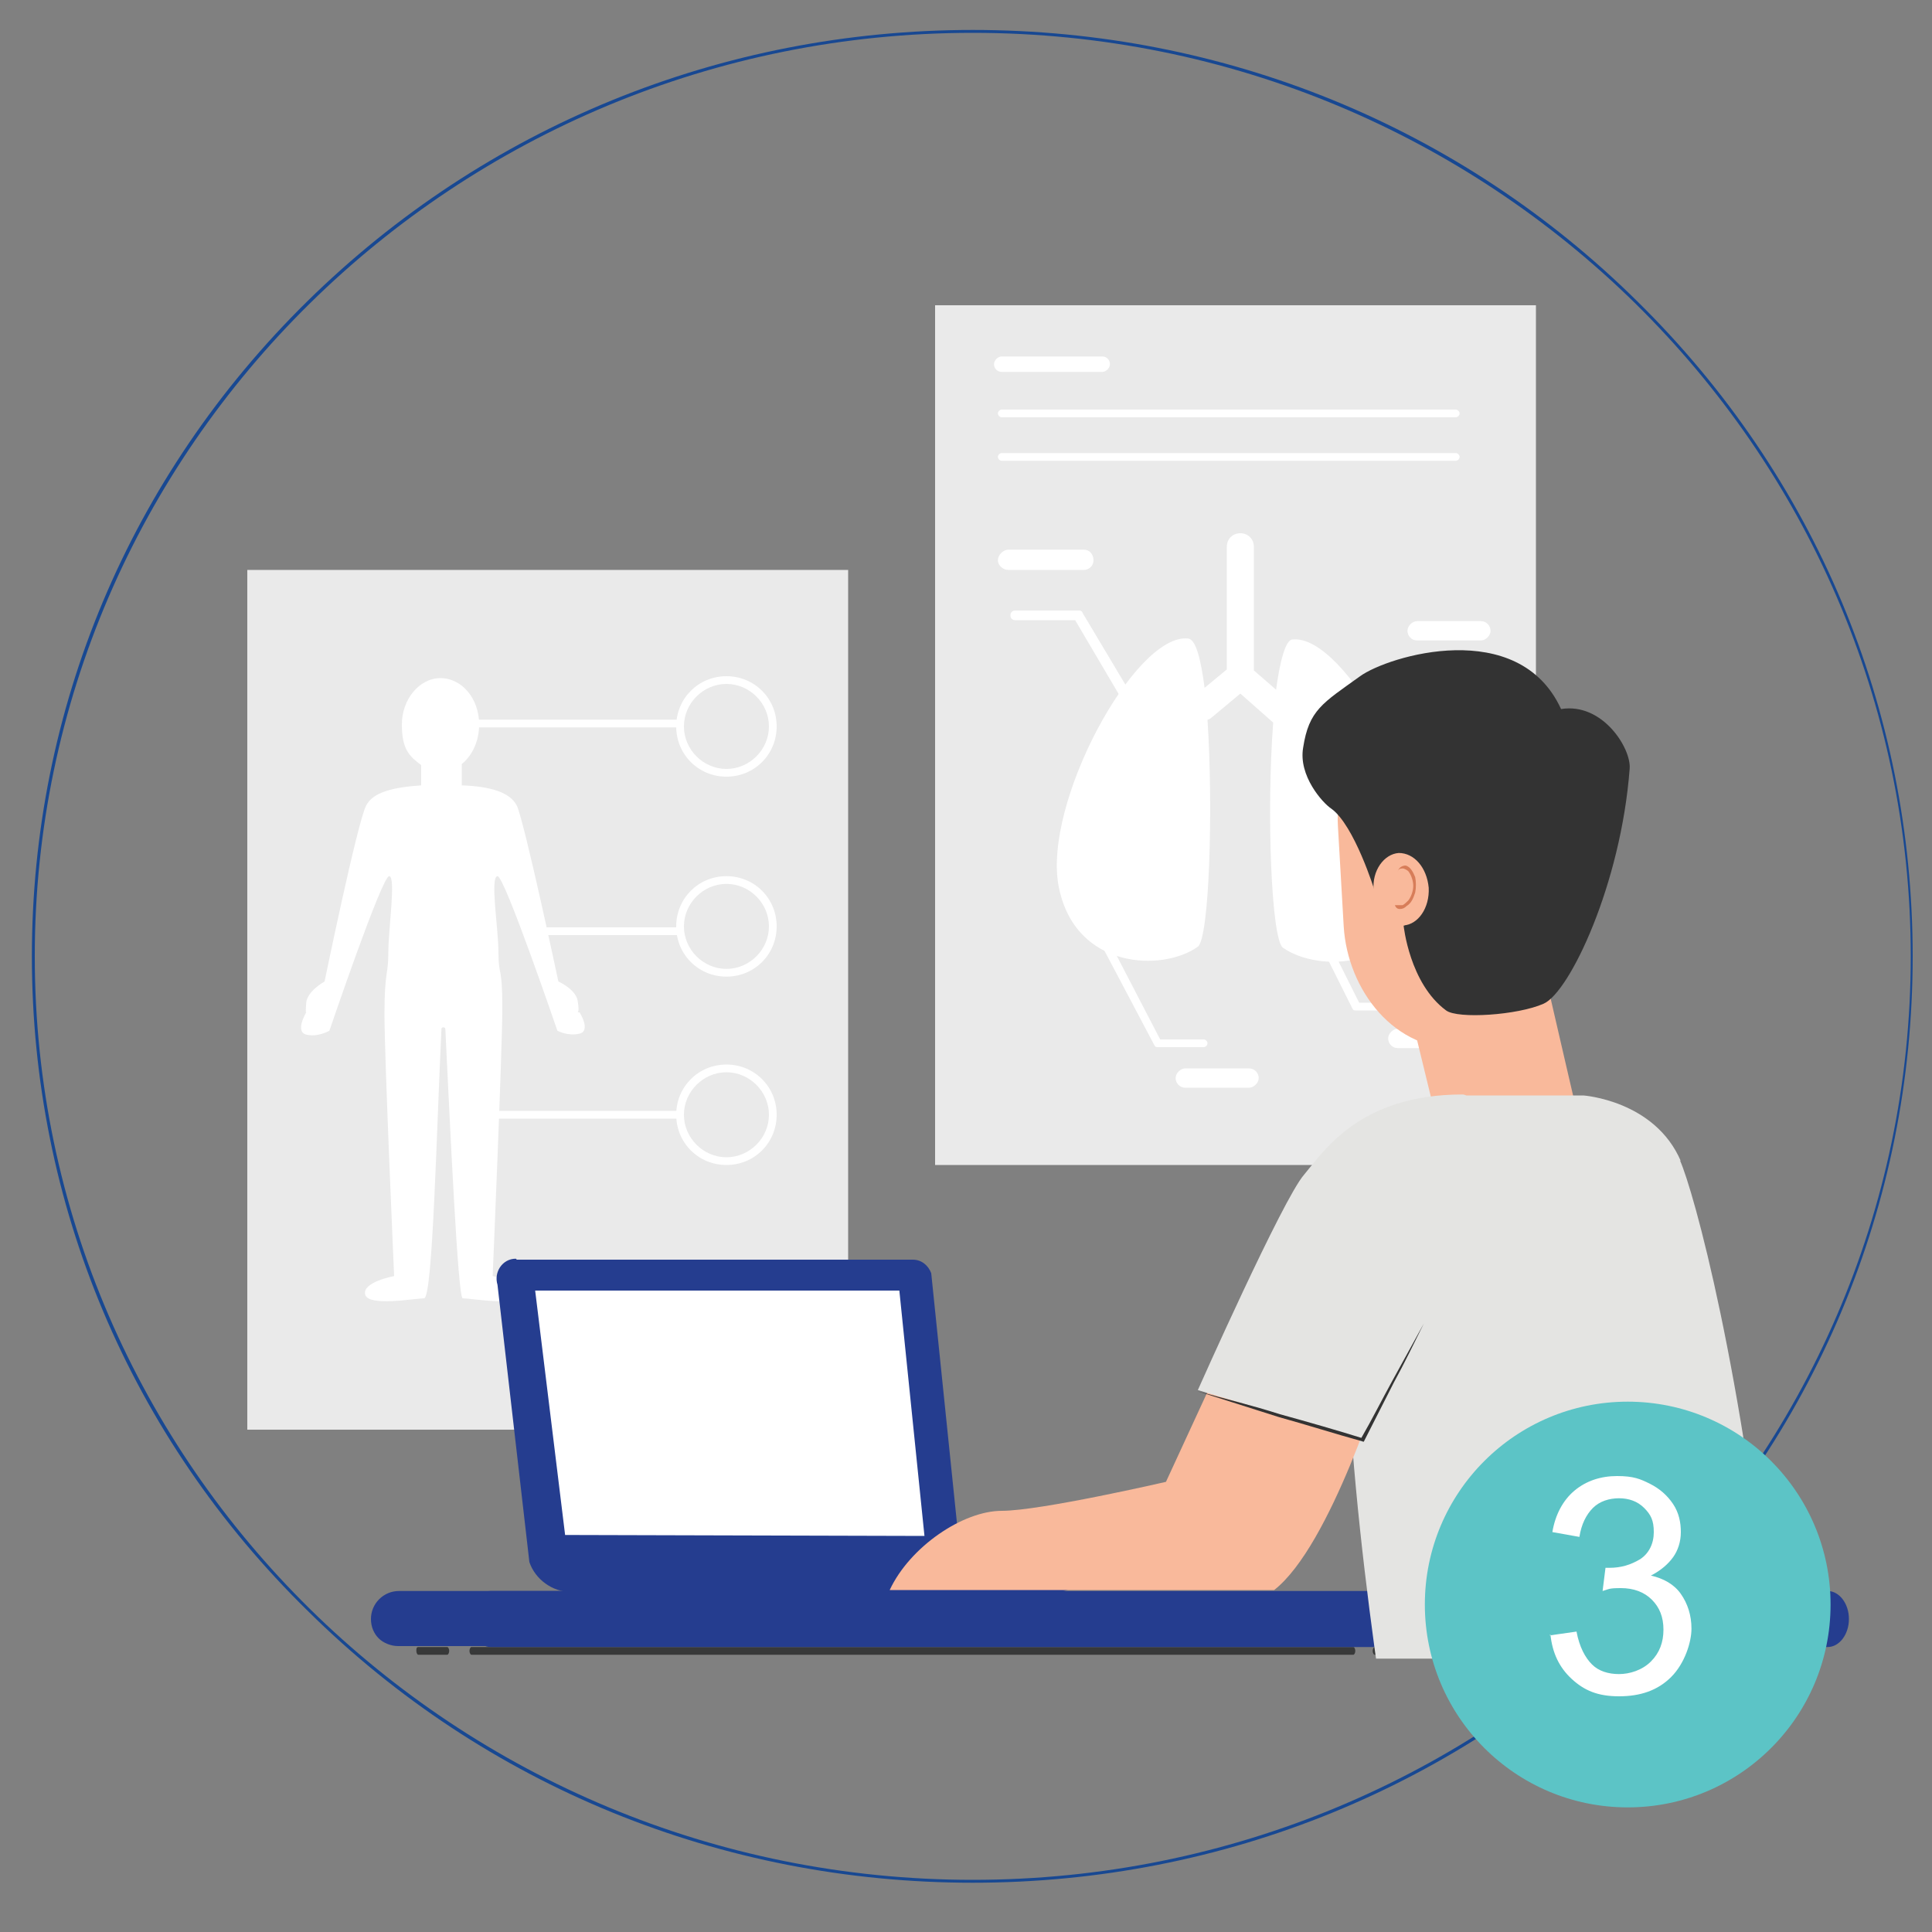
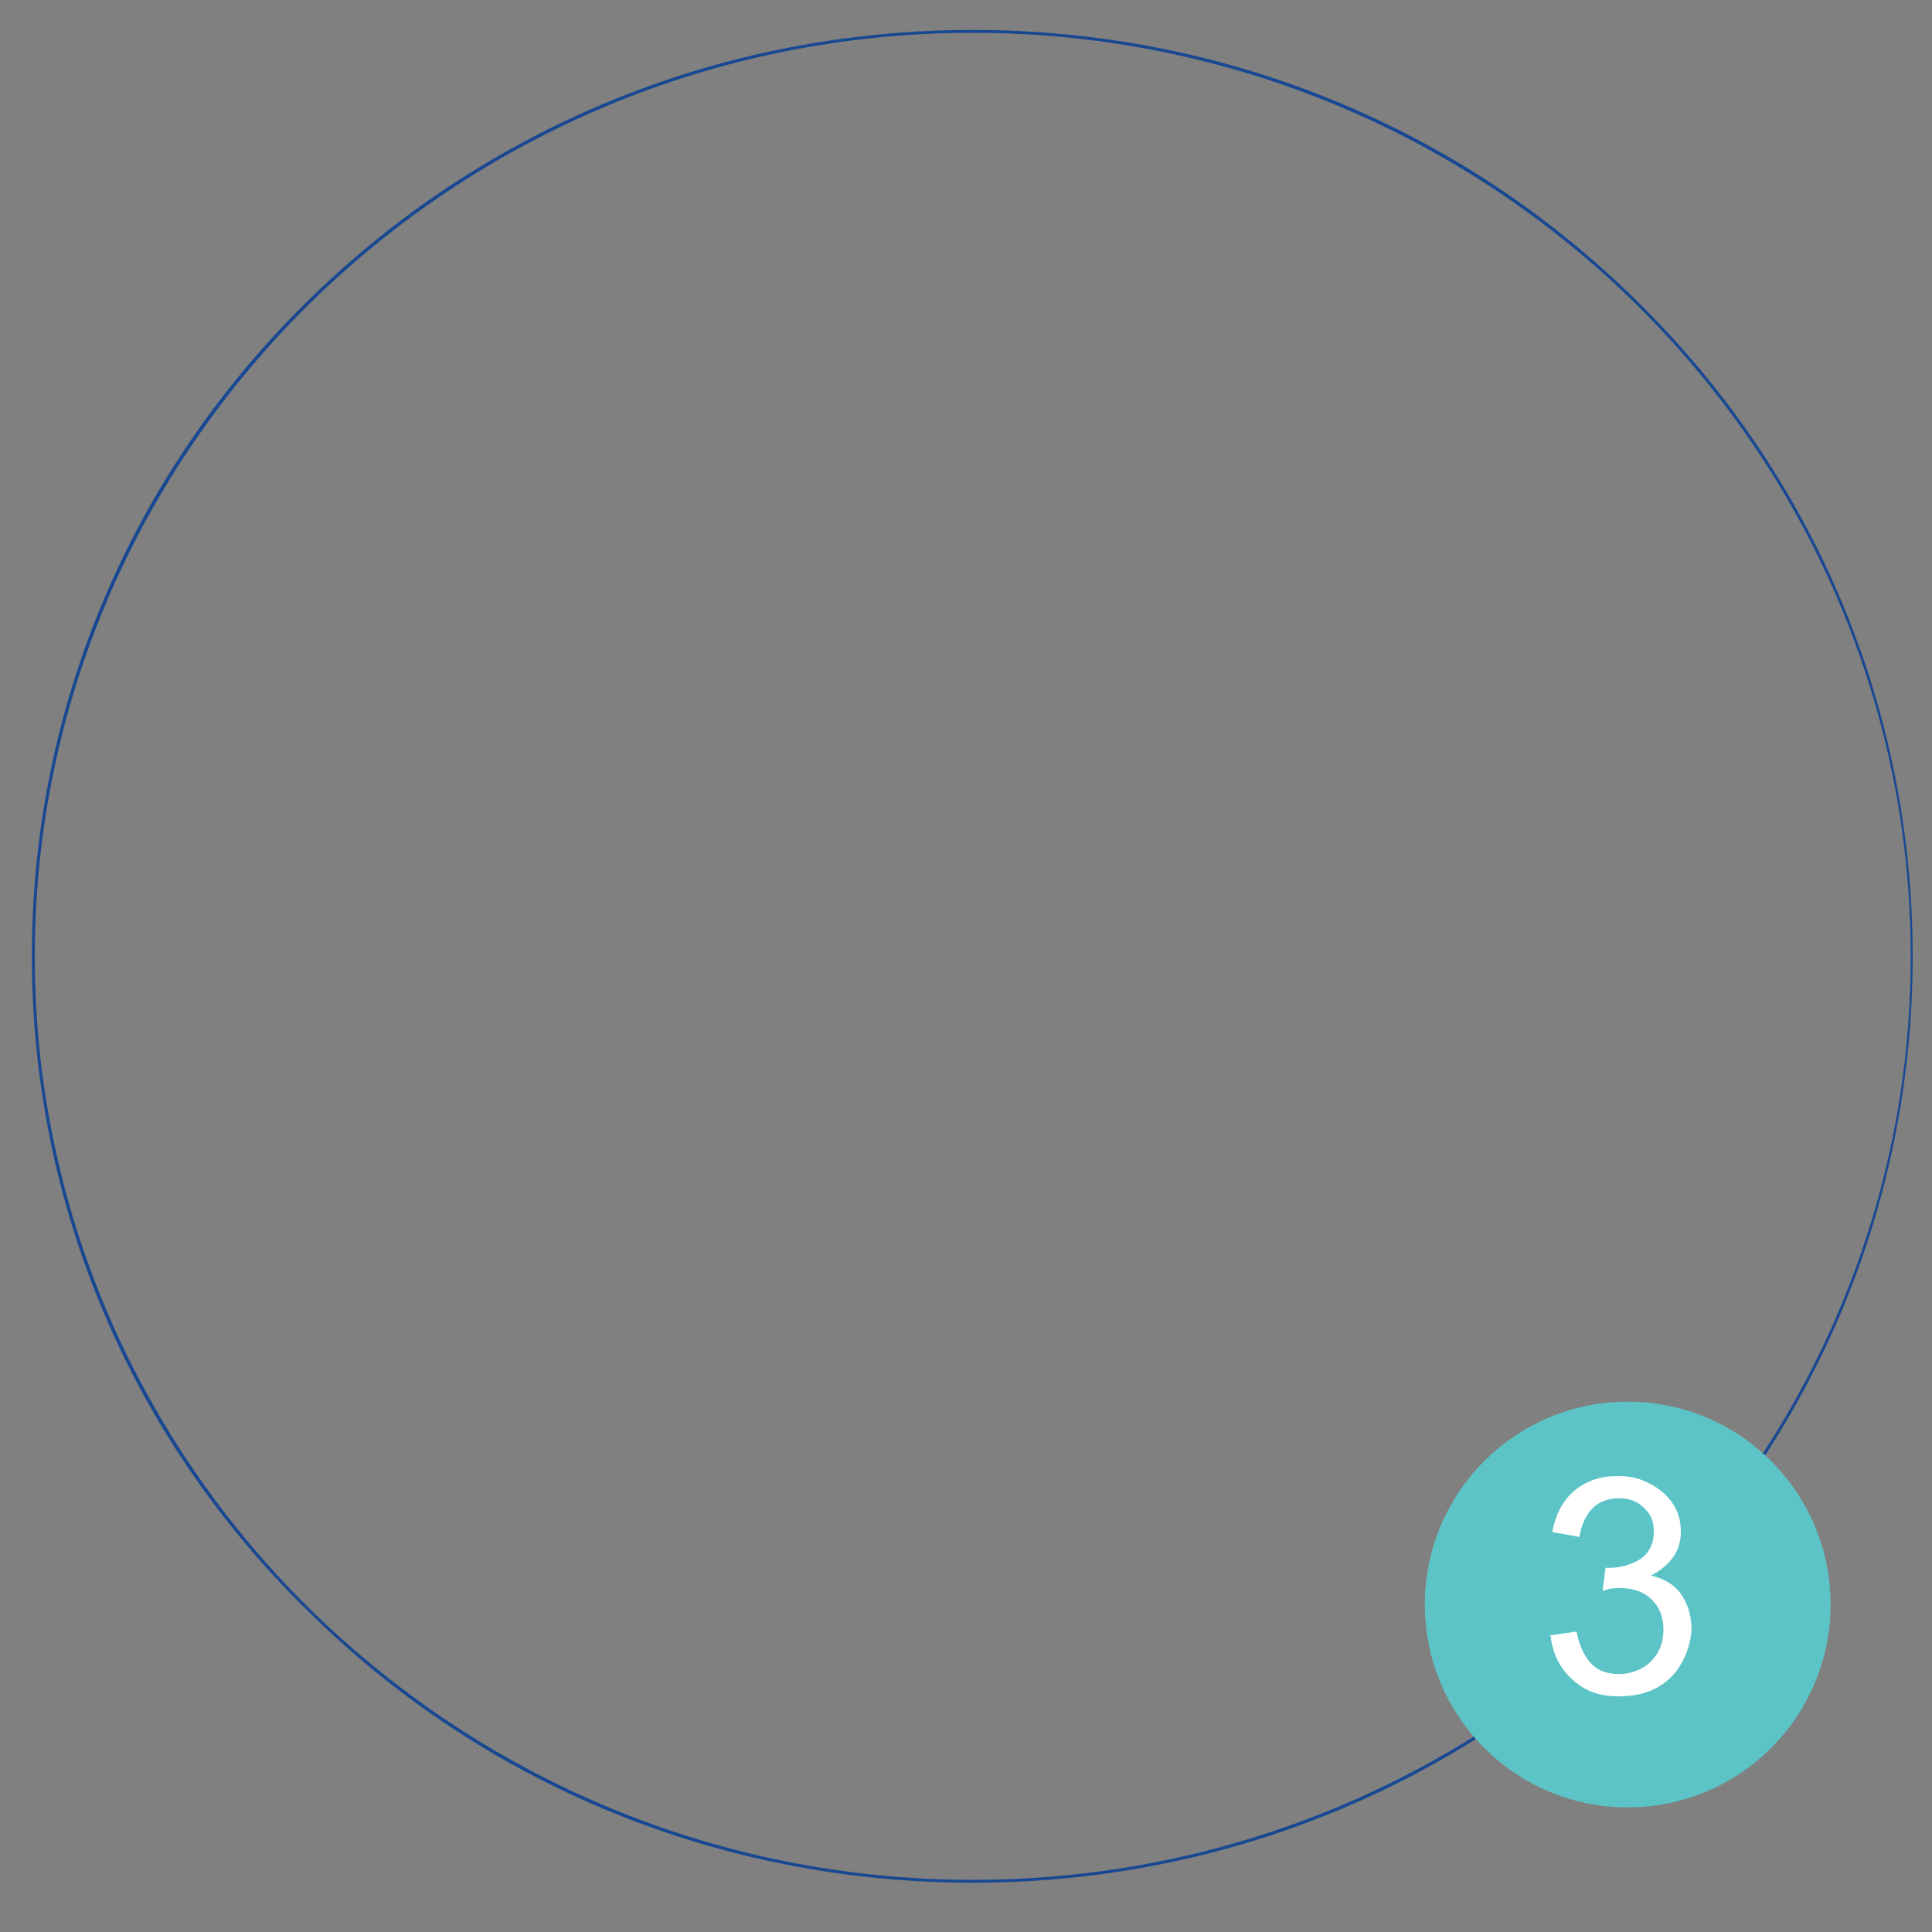
<svg xmlns="http://www.w3.org/2000/svg" id="Layer_1" version="1.1" viewBox="0 0 200 200">
  <rect x="0" y="0" width="200" height="200" fill="#808080" stroke="none" />
  <defs>
    <style>
      .st0 {
        fill: #e4e4e2;
      }

      .st1 {
        fill: #4f6a81;
      }

      .st2 {
        fill: #b1becf;
      }

      .st3 {
        fill: #fff;
      }

      .st4 {
        fill: none;
      }

      .st5 {
        clip-path: url(#clippath-1);
      }

      .st6 {
        fill: #253d8f;
      }

      .st7 {
        isolation: isolate;
      }

      .st8 {
        fill: #333;
      }

      .st9 {
        fill: #d77d59;
      }

      .st10 {
        fill: #eaeaea;
      }

      .st11 {
        fill: #383939;
      }

      .st12 {
        fill: #f9b99b;
      }

      .st13 {
        clip-path: url(#clippath);
      }

      .st14 {
        fill: #184892;
      }

      .st15 {
        fill: #5cc4c6;
      }
    </style>
    <clipPath id="clippath">
-       <rect class="st4" x="5.1" y="-7.6" width="192" height="206.6" />
-     </clipPath>
+       </clipPath>
    <clipPath id="clippath-1">
      <rect class="st4" x="-.3" y="3.5" width="199.3" height="168.2" />
    </clipPath>
  </defs>
  <path class="st14" d="M100.7,194.9c-26,0-50.5-10-68.8-28.1C13.4,148.7,3.3,124.6,3.3,99S13.4,49.3,31.8,31.2,74.7,3.1,100.7,3.1s50.5,10,68.8,28.1c18.4,18.1,28.5,42.2,28.5,67.8s-10.1,49.7-28.5,67.8c-18.4,18.1-42.8,28.1-68.8,28.1ZM100.7,3.4C47.1,3.4,3.6,46.3,3.6,99s43.6,95.6,97.1,95.6,97.1-42.9,97.1-95.6S154.2,3.4,100.7,3.4Z" />
  <g class="st13">
    <g>
-       <path class="st11" d="M140.1,171.3H48.8c-.1,0-.2-.2-.2-.4s.1-.4.2-.4h91.3c.1,0,.2.2.2.4s-.1.4-.2.4" />
      <path class="st11" d="M145.3,171.3h-3c-.1,0-.2-.2-.2-.4s.1-.4.2-.4h3c.1,0,.2.2.2.4s-.1.4-.2.4" />
      <path class="st11" d="M46.3,171.3h-3c-.1,0-.2-.2-.2-.4s0-.4.2-.4h3c.1,0,.2.2.2.4s-.1.4-.2.4" />
      <g class="st5">
        <g>
          <g>
            <rect class="st10" x="25.6" y="59" width="62.2" height="89" />
            <path class="st3" d="M59.8,104.8s.2,0,0-1.2-2-2-2-2c0,0-3.5-16.5-4.3-18.2-.7-1.4-2.8-2-5.7-2.1v-2.2c1.1-.9,1.8-2.4,1.8-4.1,0-2.7-1.8-4.8-4-4.8s-4,2.2-4,4.8.8,3.3,2,4.2v2.1c-2.9.2-5,.7-5.7,2.1-.9,1.7-4.3,18.2-4.3,18.2,0,0-1.8,1-1.9,2.2s0,1,0,1c0,0-1.2,2,0,2.3s2.4-.4,2.4-.4c0,0,5.5-16.2,6.2-16,.7.1-.1,5.5-.1,7.9s-.4,1.9-.4,6.4,1,27.1,1,27.1c0,0-3.3.6-3,1.9.3,1.3,5.2.4,6.1.4s1.3-17.7,1.8-27.9c0-.2.4-.2.4,0,.5,10.2,1.3,27.9,1.8,27.9.9,0,5.8.9,6.1-.4.3-1.3-3-1.9-3-1.9,0,0,1-23.4,1-27.8s-.4-3.2-.4-5.7-.9-7.8-.1-7.9c.7-.1,6.2,16,6.2,16,0,0,1.1.6,2.3.3,1.2-.3,0-2.2,0-2.2" />
            <path class="st3" d="M75.2,70.8c-2.4,0-4.4,2-4.4,4.4s2,4.4,4.4,4.4,4.4-2,4.4-4.4-2-4.4-4.4-4.4M75.2,80.4c-2.9,0-5.2-2.3-5.2-5.2s2.3-5.2,5.2-5.2,5.2,2.3,5.2,5.2-2.3,5.2-5.2,5.2" />
            <path class="st3" d="M75.2,91.5c-2.4,0-4.4,2-4.4,4.4s2,4.4,4.4,4.4,4.4-2,4.4-4.4-2-4.4-4.4-4.4M75.2,101.1c-2.9,0-5.2-2.3-5.2-5.2s2.3-5.2,5.2-5.2,5.2,2.3,5.2,5.2-2.3,5.2-5.2,5.2" />
            <path class="st3" d="M75.2,111c-2.4,0-4.4,2-4.4,4.4s2,4.4,4.4,4.4,4.4-2,4.4-4.4-2-4.4-4.4-4.4M75.2,120.6c-2.9,0-5.2-2.3-5.2-5.2s2.3-5.2,5.2-5.2,5.2,2.3,5.2,5.2-2.3,5.2-5.2,5.2" />
            <rect class="st3" x="48.9" y="74.5" width="21.5" height=".8" />
            <rect class="st3" x="55.5" y="96" width="15.1" height=".8" />
            <rect class="st3" x="49.7" y="115" width="20.8" height=".8" />
            <rect class="st10" x="96.8" y="31.6" width="62.2" height="89" />
            <path class="st3" d="M133.8,66.2c-.7,0-1.3,2.2-1.7,5.2l-2.3-2v-12.8c0-.8-.6-1.4-1.4-1.4s-1.4.6-1.4,1.4v12.7l-2.3,1.9c-.4-3-.9-5-1.7-5.1-5.5-.6-15.1,17.1-13.4,25.7,1.7,8.6,10.8,8.8,14.4,6.2,1.2-.9,1.6-14.4,1-23.5.1,0,.3-.1.4-.2l3-2.5,3.4,3c-.7,9.2-.2,22.4,1,23.3,3.7,2.6,12.7,2.4,14.4-6.2,1.7-8.6-7.9-26.3-13.4-25.7" />
            <path class="st3" d="M112.2,59h-7.8c-.6,0-1.1-.5-1.1-1s.5-1.1,1.1-1.1h7.8c.6,0,1,.5,1,1.1s-.5,1-1,1" />
            <path class="st3" d="M118.4,75.7c-.2,0-.4,0-.5-.3l-6.6-11.2h-6.2c-.3,0-.5-.2-.5-.5s.2-.5.5-.5h6.5c.2,0,.4,0,.5.3l6.8,11.4c.1.3,0,.6-.2.7h-.3c0,0,0,0,0,0Z" />
            <path class="st3" d="M114.1,38.5h-10.4c-.5,0-.8-.4-.8-.8s.4-.8.8-.8h10.4c.5,0,.8.4.8.8s-.4.8-.8.8" />
            <path class="st3" d="M153.3,66.3h-6.6c-.6,0-1-.5-1-1s.5-1,1-1h6.6c.6,0,1,.5,1,1s-.5,1-1,1" />
            <path class="st3" d="M151.3,108.5h-6.6c-.6,0-1-.5-1-1s.5-1,1-1h6.6c.6,0,1,.5,1,1s-.5,1-1,1" />
            <path class="st3" d="M129.3,112.6h-6.6c-.6,0-1-.5-1-1s.5-1,1-1h6.6c.6,0,1,.5,1,1s-.5,1-1,1" />
            <path class="st3" d="M150.7,43.2h-47c-.2,0-.4-.2-.4-.4s.2-.4.4-.4h47c.2,0,.4.2.4.4s-.2.4-.4.4" />
            <path class="st3" d="M150.7,47.7h-47c-.2,0-.4-.2-.4-.4s.2-.4.4-.4h47c.2,0,.4.2.4.4s-.2.4-.4.4" />
-             <path class="st3" d="M140.9,77.6c0,0-.2,0-.3-.1-.2-.2-.2-.4,0-.6l7.8-7.8s.2-.1.3-.1h5.1c.2,0,.4.2.4.4s-.2.4-.4.4h-4.9l-7.7,7.7s-.2.1-.3.1" />
            <path class="st3" d="M124.7,108.4h-4.8c-.2,0-.3,0-.4-.2l-5.6-10.6c0-.2,0-.5.2-.6.2,0,.5,0,.6.2l5.4,10.4h4.5c.2,0,.4.2.4.4s-.2.4-.4.4" />
            <path class="st3" d="M145.5,104.6h-5.1c-.2,0-.3,0-.4-.2l-4.3-8.6c0-.2,0-.5.2-.6.2,0,.5,0,.6.2l4.2,8.4h4.8c.2,0,.4.2.4.4s-.2.4-.4.4" />
          </g>
          <path class="st6" d="M50.8,170.5h138.4c1.2,0,2.2-1.3,2.2-2.9s-1-2.9-2.2-2.9H50.8c-1.2,0-2.2,1.3-2.2,2.9s1,2.9,2.2,2.9" />
          <path class="st6" d="M38.4,167.6c0,.8.3,1.5.8,2,.5.5,1.3.8,2,.8h47c1.6,0,2.9-1.3,2.9-2.9s-.3-1.5-.8-2c-.5-.5-1.3-.8-2-.8h-47c-1.6,0-2.9,1.3-2.9,2.9" />
          <path class="st6" d="M53.5,130.4h41c.9,0,1.6.6,1.9,1.4l2.8,27.2h10.2c1.6,0,2.9,1.3,2.9,2.9s-1.3,2.9-2.9,2.9h-50.3c-1.9,0-3.7-1.3-4.3-3.1l-3.3-28.7c-.4-1.3.5-2.7,1.9-2.7" />
          <polygon class="st3" points="95.7 159 93.1 133.6 55.4 133.6 58.5 158.9 95.7 159" />
          <path class="st12" d="M157.3,89c0,.6,5.8,25.5,5.8,25.5,0,0-4.4,3.9-8.6,4.2s-5.9-3.2-5.9-3.2l-3.7-15.2,12.4-11.3h0Z" />
          <path class="st12" d="M151.3,108.5c6.9-.4,11-7.4,10.6-14l-.6-10.4c-.4-6.6-5.8-11.6-12.1-11.2-6.3.4-11.1,6-10.7,12.6l.6,10.4c.4,6.6,5.3,13,12.2,12.6" />
          <path class="st8" d="M145.3,95.8s.6,6,4.4,8.8c1.2.9,7.4.5,10.1-.7,2.7-1.2,8-12.4,8.9-24.3.2-2.1-2.8-6.9-7.1-6.2-4.4-9.6-17.9-5.5-20.8-3.4-3.9,2.8-5.3,3.5-5.9,7.4-.5,2.9,2,5.7,2.9,6.3,2.4,1.7,4.5,8.5,4.5,8.5,0,0,3.9-.2,3.1,3.6" />
          <path class="st12" d="M147.9,91.9c.1,2.1-1.1,3.8-2.6,3.9-2.9.2-2.9-1.5-3.1-3.6s1.1-3.8,2.6-3.9c1.6,0,2.9,1.5,3.1,3.6" />
          <path class="st9" d="M145.5,89.6c-.4,0-.8.3-.8.7,0,0,0,0,0,0s0,0,0,0c0-.3.2-.4.5-.4h0c.2,0,.5.2.6.3.3.4.5,1,.5,1.5s-.2,1.1-.5,1.5c-.2.2-.4.4-.6.5-.1,0-.3,0-.4,0s-.2,0-.3,0h-.1c.1.3.3.4.5.4h0c.3,0,.5-.1.7-.3.5-.3.7-.8.9-1.4.1-.5.1-1.1,0-1.6-.2-.5-.5-1.1-1-1.2,0,0-.2,0-.2,0" />
          <path class="st0" d="M173.9,120.1c1.4,3.1,6.6,21.8,9.6,52.1.6,6.5-.7,13.5-5,15.9h-33.5c0-.1-5.4-29.9-5.6-50.9-.2-11.8,3.4-19.7,5.2-20.7,3.4-1.8,6.9-3.1,6.9-3.1,0,0,1.4,0,6.6,0s5.8,0,5.8,0c0,0,7.4.5,10.1,6.8" />
          <path class="st12" d="M132,164.6h-39.9c2.1-4.5,7.6-8.2,11.6-8.2s17-3,17-3l5.4-11.7,17.1.5s-5.4,17.8-11.3,22.4" />
          <path class="st0" d="M151.4,113.3c-10.6,0-14.3,5.8-16.4,8.3-2.2,2.5-11,22.3-11,22.3l18.4,5.5s10.7-19.6,10.6-28c0-3.7-.2-8.1-1.6-8.1" />
          <path class="st8" d="M123.9,144c2.9.8,5.8,1.5,8.6,2.4,2.9.8,5.7,1.6,8.6,2.5h-.2c1.1-1.9,2.1-3.9,3.2-5.9,1.1-2,2.2-4,3.3-6-1,2-2,4.1-3.1,6.1-1,2-2.1,4.1-3.1,6.1h0c0,.1-.2,0-.2,0-2.9-.8-5.7-1.7-8.6-2.5-2.8-.9-5.7-1.8-8.5-2.7" />
          <path class="st1" d="M171,218h4c2.8,0,5.1-2.3,5.1-5.1v-.9h-14.1v.9c0,2.8,2.3,5.1,5.1,5.1" />
          <path class="st2" d="M136.6,202h-3.5v-10c0-8.8,7.2-16,16-16h11.2v3.5h-11.2c-6.9,0-12.6,5.6-12.6,12.6v10Z" />
        </g>
      </g>
    </g>
  </g>
  <g>
    <circle class="st15" cx="168.5" cy="166.1" r="21" />
    <g class="st7">
      <g class="st7">
        <path class="st3" d="M160.4,169.3l2.8-.4c.3,1.6.9,2.7,1.6,3.4s1.7,1,2.8,1,2.4-.4,3.3-1.3c.9-.9,1.3-2,1.3-3.3s-.4-2.3-1.2-3.1-1.9-1.2-3.2-1.2-1.2.1-1.9.3l.3-2.4c.2,0,.3,0,.4,0,1.2,0,2.2-.3,3.2-.9.9-.6,1.4-1.6,1.4-2.8s-.3-1.8-1-2.5c-.7-.7-1.6-1-2.6-1s-2,.3-2.7,1-1.2,1.7-1.4,3l-2.8-.5c.3-1.8,1.1-3.3,2.3-4.3s2.7-1.5,4.4-1.5,2.4.3,3.4.8c1,.5,1.8,1.2,2.4,2.1s.8,1.9.8,2.9-.3,1.9-.8,2.6-1.3,1.4-2.3,1.9c1.3.3,2.4.9,3.1,1.9.7,1,1.1,2.2,1.1,3.6s-.7,3.6-2.1,5c-1.4,1.4-3.2,2-5.4,2s-3.6-.6-4.9-1.8c-1.3-1.2-2-2.7-2.2-4.6Z" />
      </g>
    </g>
  </g>
</svg>